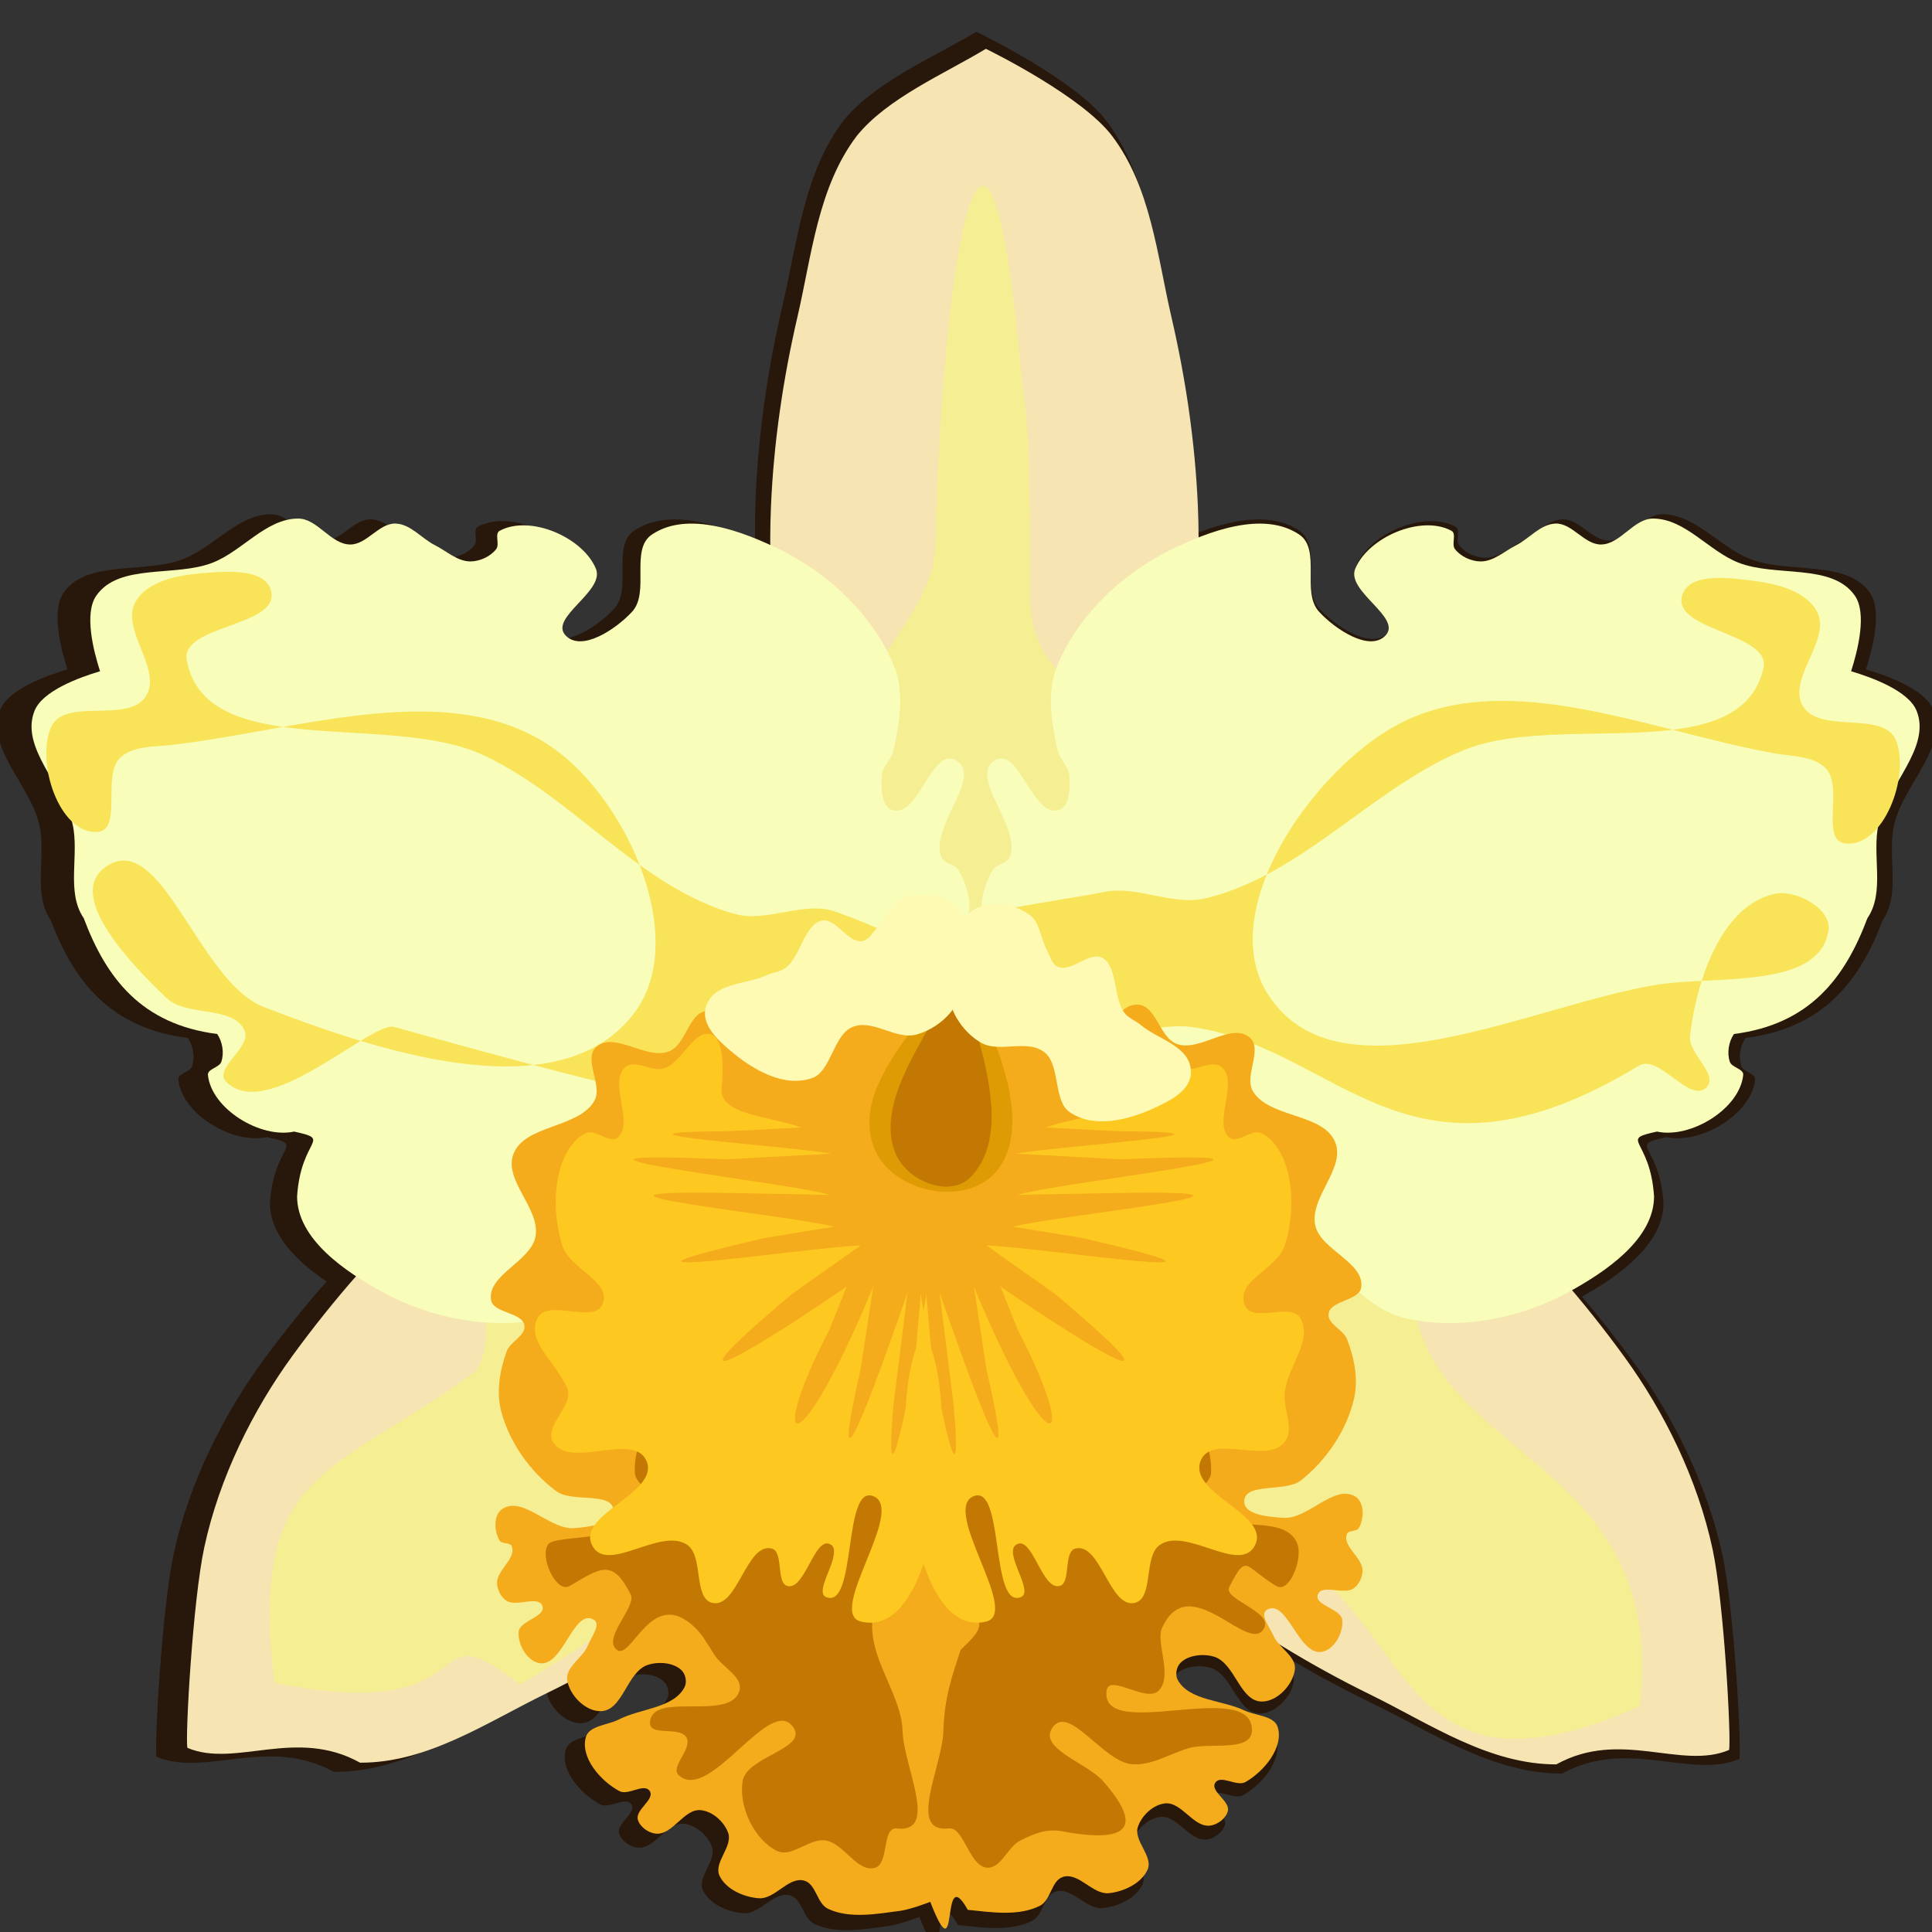
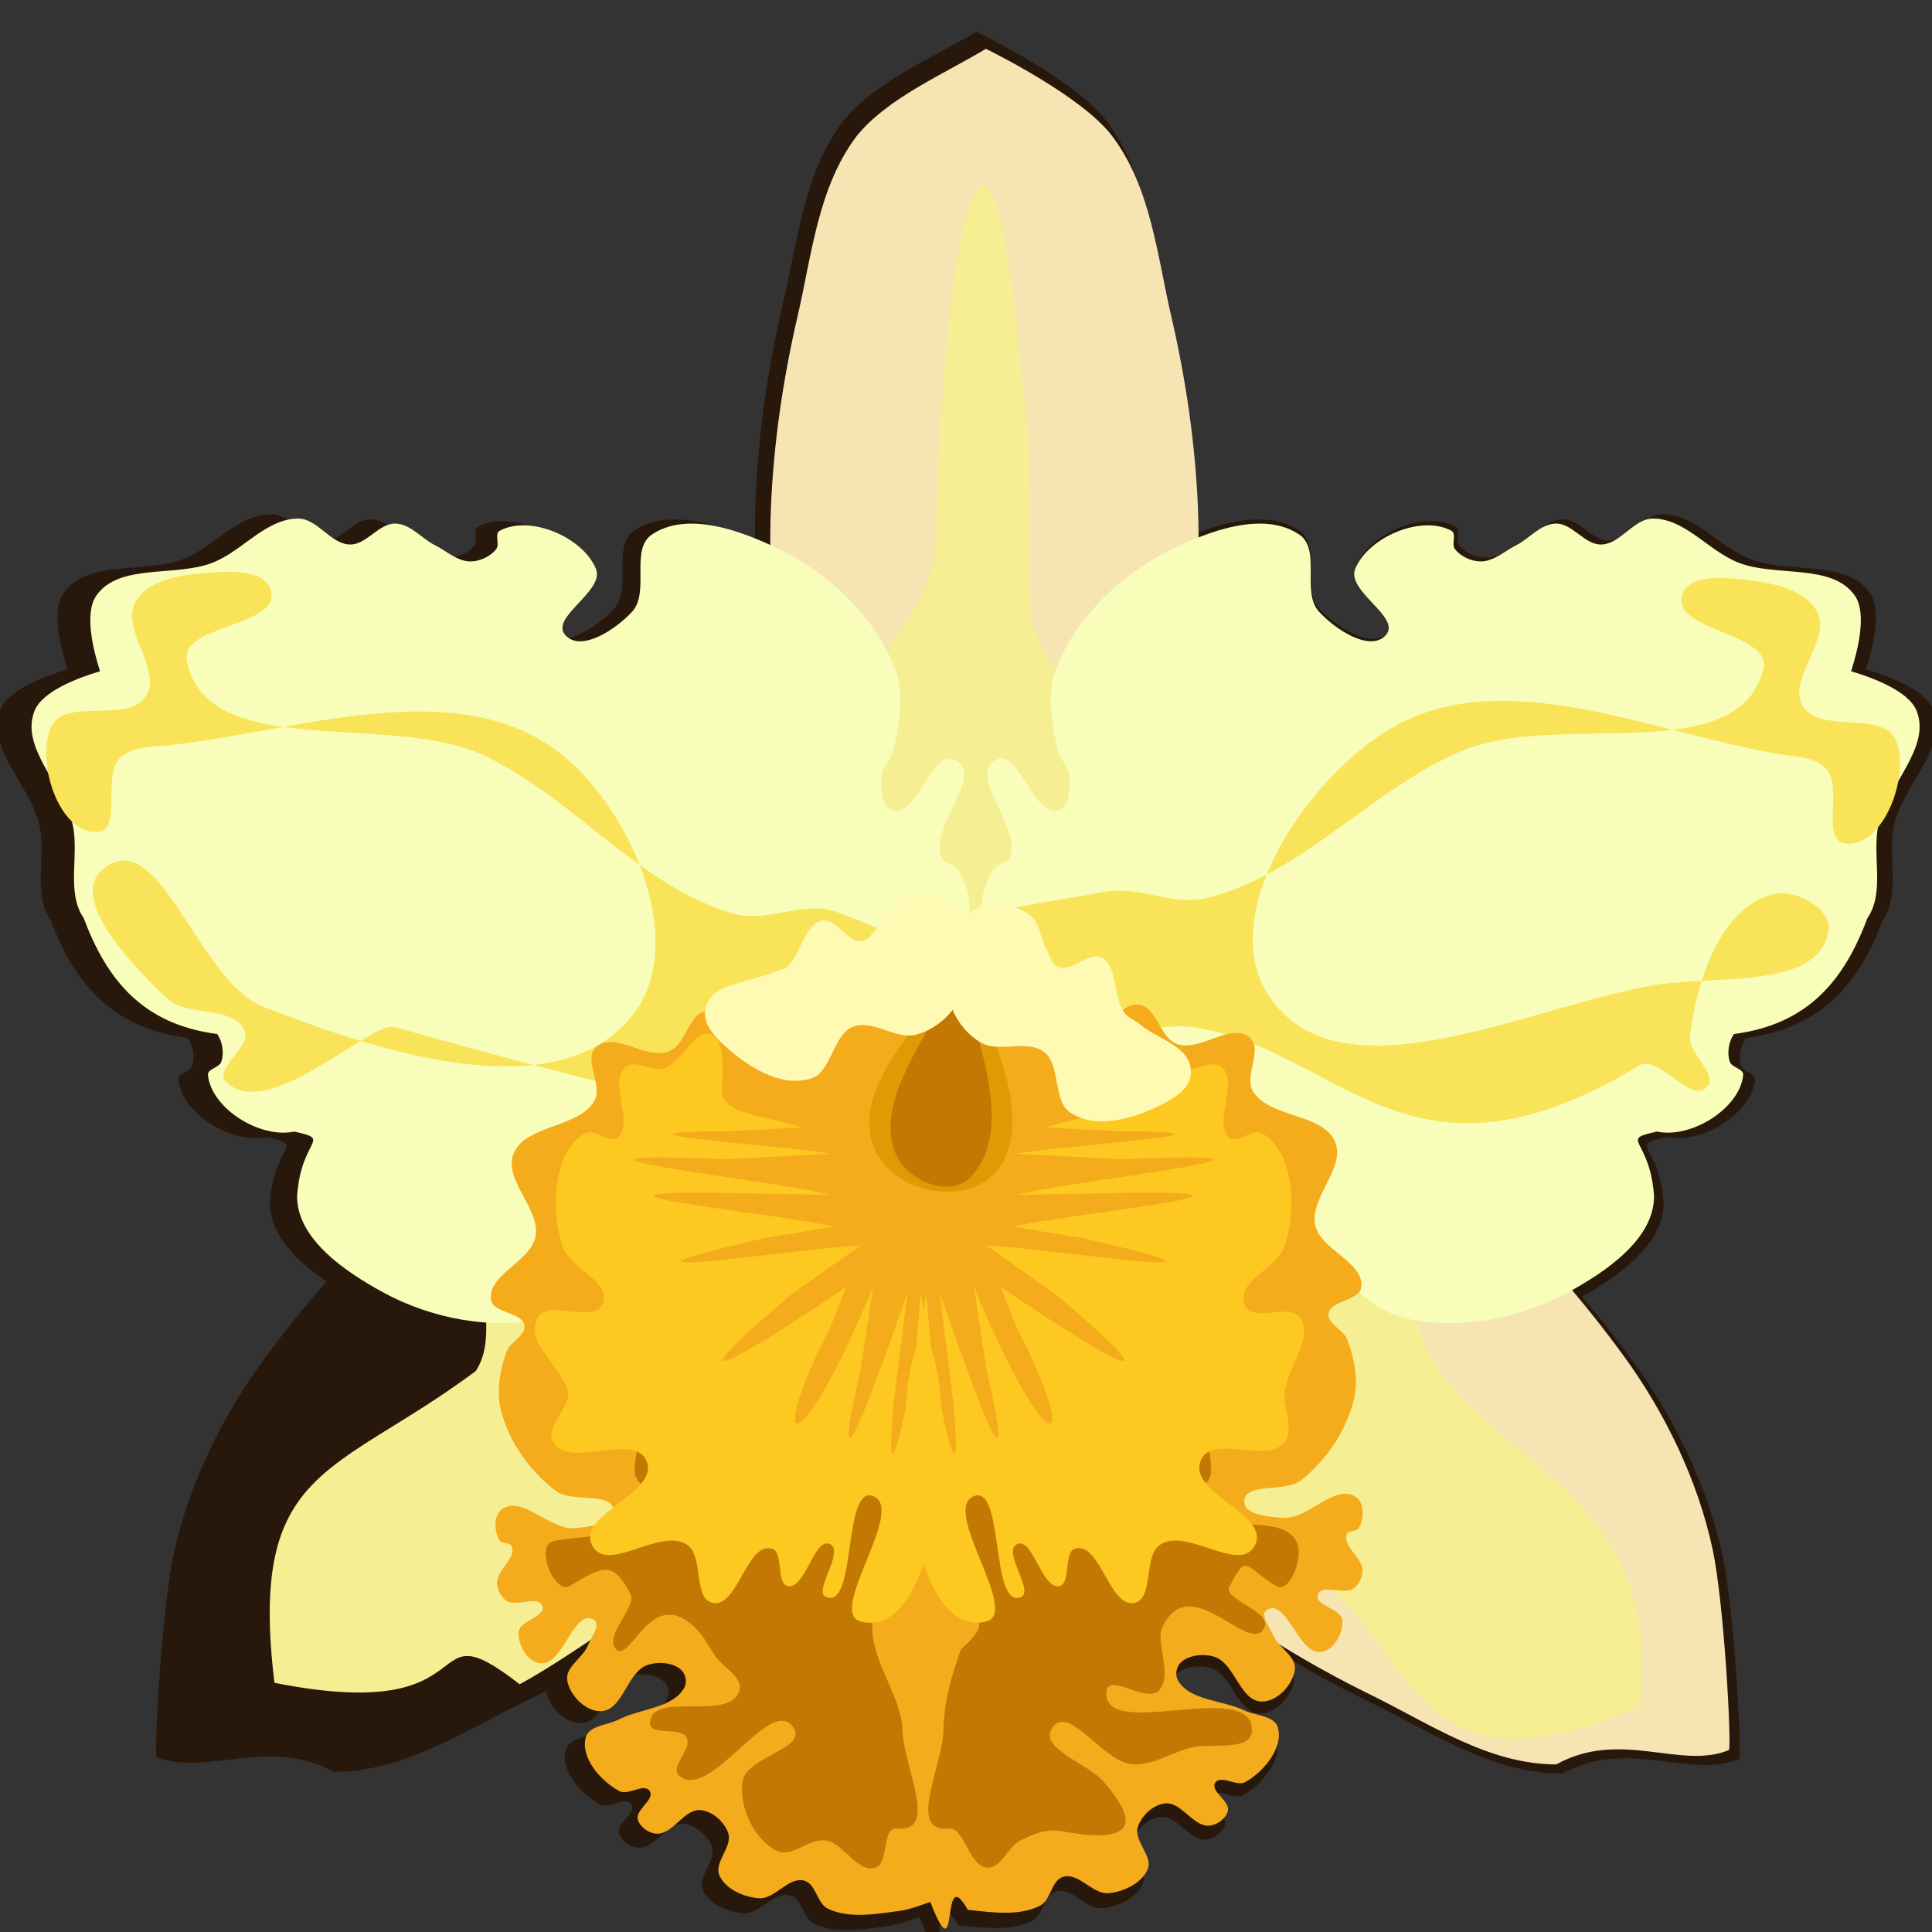
<svg xmlns="http://www.w3.org/2000/svg" xmlns:ns1="http://www.inkscape.org/namespaces/inkscape" xmlns:ns2="http://sodipodi.sourceforge.net/DTD/sodipodi-0.dtd" width="300" height="300" id="svg3005" version="1.1" ns1:version="0.92.1 r15371" ns2:docname="cattleya-07L.svg">
  <rect width="100%" height="100%" fill="#333333" stroke="none" />
  <title id="title4154">Cattleya</title>
  <defs id="defs3007" />
  <ns2:namedview id="base" pagecolor="#ffffff" bordercolor="#666666" borderopacity="1.0" ns1:pageopacity="0.0" ns1:pageshadow="2" ns1:zoom="1.78" ns1:cx="150" ns1:cy="150" ns1:document-units="px" ns1:current-layer="layer1" showgrid="false" ns1:window-width="1215" ns1:window-height="776" ns1:window-x="65" ns1:window-y="24" ns1:window-maximized="1" ns1:snap-global="false" ns1:snap-bbox="true" ns1:snap-nodes="false" ns1:bbox-nodes="true" />
  <g ns1:label="Camada 1" ns1:groupmode="layer" id="layer1" transform="translate(0,-752.362)">
    <path style="fill:#28170b;fill-opacity:1;fill-rule:evenodd;stroke:none;stroke-width:1.243px;stroke-linecap:butt;stroke-linejoin:miter;stroke-opacity:1" d="m 151.606,757.302 c -6.571,3.928 -15.698,7.742 -20.589,13.736 -6.182,8.076 -7.169,18.783 -9.449,28.501 -2.304,9.818 -3.792,19.854 -4.227,29.899 -0.1,2.302 -0.112,4.604 -0.09,6.905 -5.992,-2.715 -13.59,-5.042 -18.756,-1.601 -3.55,2.364 -0.274,9.072 -3.16,12.176 -2.523,2.713 -8.049,6.417 -10.609,3.735 -2.685,-2.814 6.316,-6.951 4.839,-10.512 -2.062,-4.971 -10.5,-8.573 -15.335,-6.003 -0.887,0.471 0.044,2.117 -0.57,2.898 -0.92,1.172 -2.569,1.928 -4.085,1.944 -2.083,0.022 -3.816,-1.634 -5.671,-2.555 -2.135,-1.06 -3.88,-3.329 -6.275,-3.416 -2.677,-0.097 -4.604,3.344 -7.282,3.301 -3.102,-0.05 -5.2,-4.118 -8.302,-4.095 -5.105,0.039 -8.817,5.085 -13.552,6.943 -5.994,2.352 -15.005,0.039 -18.622,5.251 -1.926,2.775 -0.463,8.575 0.616,11.899 -3.428,1.011 -9.175,3.115 -10.44,6.229 -2.377,5.848 4.675,11.777 6.066,17.917 1.099,4.851 -1.083,10.682 1.769,14.803 3.594,9.479 9.201,16.745 21.289,18.282 0.843,1.226 1.134,2.977 0.66,4.378 -0.316,0.934 -2.237,1.114 -2.136,2.093 0.552,5.334 8.37,10.073 13.751,8.921 6.201,1.345 1.08,0.953 0.467,10.22 4.82e-4,4.969 4.176,9.077 8.802,12.202 -3.351,3.808 -6.546,7.776 -9.576,11.877 -6.387,8.645 -11.737,19.295 -14.142,30.316 -1.835,8.406 -3.063,29.971 -2.689,31.609 7.655,3.213 17.287,-3.298 27.53,2.341 10.776,0.046 20.181,-6.349 29.656,-10.911 1.133,-0.545 2.259,-1.106 3.381,-1.676 0.004,0.044 0.002,0.086 0.008,0.129 0.343,2.319 2.839,4.934 5.324,4.904 3.614,-0.04 4.153,-6.262 7.592,-7.32 1.699,-0.523 4.012,-0.344 5.278,0.839 0.689,0.644 0.942,1.883 0.509,2.704 -1.748,3.322 -7.026,3.338 -10.49,5.096 -1.765,0.895 -4.721,0.954 -5.242,2.777 -0.913,3.195 2.307,6.904 5.362,8.518 1.392,0.735 3.882,-1.296 4.791,-0.06 0.979,1.331 -2.306,2.972 -1.867,4.539 0.318,1.137 1.657,2.121 2.9,2.226 2.704,0.229 4.45,-3.973 7.149,-3.704 1.912,0.191 3.722,1.849 4.352,3.561 0.8,2.174 -2.366,4.695 -1.368,6.794 0.996,2.095 3.835,3.371 6.267,3.537 2.573,0.176 4.659,-3.386 7.161,-2.797 1.983,0.468 2.048,3.62 3.882,4.47 3.44,1.592 7.703,0.807 11.505,0.309 1.653,-0.216 4.779,-1.413 4.779,-1.413 4.792,12.163 1.463,-6.691 5.984,1.26 3.814,0.388 8.097,1.05 11.495,-0.641 1.811,-0.901 1.794,-4.056 3.764,-4.581 2.486,-0.661 4.662,2.841 7.229,2.591 2.426,-0.236 5.233,-1.592 6.175,-3.716 0.944,-2.127 -2.285,-4.554 -1.542,-6.751 0.585,-1.729 2.353,-3.438 4.259,-3.684 2.692,-0.346 4.544,3.802 7.241,3.496 1.239,-0.141 2.551,-1.162 2.84,-2.307 0.398,-1.579 -2.929,-3.125 -1.985,-4.483 0.876,-1.262 3.419,0.695 4.791,-0.082 3.013,-1.701 6.137,-5.502 5.142,-8.669 -0.568,-1.808 -3.527,-1.78 -5.314,-2.625 -3.508,-1.658 -8.783,-1.524 -10.617,-4.795 -0.453,-0.809 -0.235,-2.054 0.437,-2.718 1.235,-1.22 3.546,-1.462 5.258,-0.988 3.465,0.959 4.163,7.164 7.777,7.1 2.485,-0.036 4.911,-2.727 5.194,-5.055 0.236,-1.937 -2.203,-3.25 -3.219,-4.983 4.935,3.059 10.029,5.857 15.241,8.383 9.463,4.588 18.854,11.005 29.63,10.988 10.257,-5.612 19.874,0.927 27.536,-2.265 0.378,-1.637 -0.799,-23.207 -2.613,-31.617 -2.378,-11.027 -7.7,-21.692 -14.066,-30.354 -2.474,-3.367 -5.06,-6.646 -7.751,-9.822 5.862,-3.281 12.659,-8.205 12.66,-14.553 -0.612,-9.267 -5.734,-8.875 0.467,-10.22 5.381,1.153 13.199,-3.587 13.751,-8.921 0.101,-0.978 -1.82,-1.159 -2.136,-2.093 -0.474,-1.401 -0.183,-3.152 0.66,-4.378 12.088,-1.538 17.695,-8.803 21.289,-18.282 2.851,-4.121 0.668,-9.952 1.767,-14.803 1.391,-6.141 8.445,-12.07 6.068,-17.917 -1.266,-3.114 -7.013,-5.218 -10.44,-6.229 1.079,-3.323 2.541,-9.124 0.616,-11.899 -3.617,-5.212 -12.628,-2.899 -18.622,-5.251 -4.735,-1.858 -8.447,-6.904 -13.552,-6.943 -3.102,-0.023 -5.2,4.045 -8.302,4.094 -2.678,0.043 -4.607,-3.398 -7.284,-3.301 -2.395,0.087 -4.138,2.356 -6.273,3.416 -1.856,0.921 -3.588,2.577 -5.671,2.555 -1.516,-0.016 -3.167,-0.772 -4.087,-1.944 -0.613,-0.782 0.319,-2.427 -0.568,-2.898 -4.835,-2.57 -13.273,1.032 -15.335,6.003 -1.477,3.561 7.524,7.698 4.839,10.512 -2.559,2.681 -8.087,-1.022 -10.611,-3.735 -2.886,-3.104 0.392,-9.812 -3.159,-12.176 -4.46,-2.971 -10.733,-1.633 -16.224,0.532 0.004,-1.945 -0.02,-3.891 -0.104,-5.836 -0.435,-10.046 -1.923,-20.082 -4.227,-29.899 -2.281,-9.718 -3.27,-20.425 -9.451,-28.501 -4.715,-6.159 -18.782,-13.085 -20.118,-13.736 z" id="path5061" ns1:connector-curvature="0" />
    <g id="g4848" style="fill:#f6e4b2;fill-opacity:1;stroke:none" transform="matrix(1.155,0,0,1.221,-330.555,-391.104)">
      <path ns1:transform-center-y="-61.948108" ns1:transform-center-x="1.0935208" ns2:nodetypes="cscccccccsccc" ns1:connector-curvature="0" id="path4836" d="m 401.377,953.788 c -5.213,6.514 -6.045,15.153 -7.968,22.991 -1.943,7.92 -3.198,16.015 -3.565,24.119 -0.488,10.784 0.969,21.571 1.826,32.336 0.67,8.422 -3.016,18.454 2.591,25.224 5.208,6.287 24.258,8.765 24.258,8.765 4.453,-0.037 18.771,-2.8 24.301,-8.765 5.608,-6.77 1.921,-16.802 2.591,-25.224 0.857,-10.765 2.316,-21.552 1.828,-32.336 -0.367,-8.104 -1.622,-16.199 -3.565,-24.119 -1.923,-7.839 -2.757,-16.477 -7.97,-22.991 -3.976,-4.969 -15.838,-10.556 -16.966,-11.08 -5.541,3.169 -13.237,6.246 -17.362,11.08 z" style="fill:#f6e4b2;fill-opacity:1;fill-rule:evenodd;stroke:none;stroke-width:1.026px;stroke-linecap:butt;stroke-linejoin:miter;stroke-opacity:1" />
-       <path style="fill:#f6e4b2;fill-opacity:1;fill-rule:evenodd;stroke:none;stroke-width:1.119px;stroke-linecap:butt;stroke-linejoin:miter;stroke-opacity:1" d="m 334.604,1160.668 c 9.087,0.037 17.02,-5.12 25.01,-8.8 8.072,-3.718 15.829,-8.144 22.991,-13.337 9.531,-6.91 17.747,-15.488 26.351,-23.537 6.731,-6.297 17.786,-9.957 19.765,-19.359 1.838,-8.731 -8.946,-26.727 -8.946,-26.727 -3.046,-3.787 -15.097,-14.171 -23.93,-14.852 -9.572,-0.202 -15.635,9.772 -23.274,14.921 -9.764,6.582 -19.955,12.662 -28.825,20.408 -6.665,5.821 -12.722,12.397 -18.163,19.442 -5.386,6.973 -9.896,15.565 -11.925,24.455 -1.547,6.781 -2.584,24.177 -2.269,25.498 6.455,2.592 14.578,-2.661 23.216,1.888 z" id="path4841" ns1:connector-curvature="0" ns2:nodetypes="cscccccccsccc" ns1:transform-center-x="48.814919" ns1:transform-center-y="39.197776" />
      <path ns1:transform-center-y="39.335358" ns1:transform-center-x="-48.667999" ns2:nodetypes="cscccccccsccc" ns1:connector-curvature="0" id="path4843" d="m 495.428,1160.883 c -9.087,0.014 -17.007,-5.164 -24.987,-8.864 -8.062,-3.739 -15.808,-8.185 -22.956,-13.395 -9.513,-6.934 -17.707,-15.533 -26.291,-23.604 -6.715,-6.314 -17.76,-10.002 -19.715,-19.41 -1.815,-8.736 9.014,-26.704 9.014,-26.704 3.056,-3.78 15.133,-14.132 23.968,-14.791 9.573,-0.177 15.61,9.812 23.236,14.98 9.748,6.606 19.923,12.713 28.773,20.481 6.65,5.838 12.69,12.429 18.113,19.488 5.368,6.987 9.856,15.59 11.862,24.486 1.53,6.785 2.523,24.183 2.204,25.504 -6.462,2.575 -14.571,-2.698 -23.22,1.829 z" style="fill:#f6e4b2;fill-opacity:1;fill-rule:evenodd;stroke:none;stroke-width:1.119px;stroke-linecap:butt;stroke-linejoin:miter;stroke-opacity:1" />
    </g>
    <g transform="matrix(0.815,0,0,1.052,-187.659,-217.968)" style="fill:#f5ee93;fill-opacity:1;stroke:none" id="g4848-3">
      <path style="fill:#f5ee93;fill-opacity:1;fill-rule:evenodd;stroke:none;stroke-width:1.026px;stroke-linecap:butt;stroke-linejoin:miter;stroke-opacity:1" d="m 408.457,1003.035 c -0.488,10.784 -17.643,19.434 -16.787,30.2 0.67,8.422 -3.016,18.454 2.591,25.224 5.208,6.287 24.258,8.765 24.258,8.765 4.453,-0.037 18.771,-2.8 24.301,-8.765 5.608,-6.77 -4.283,-15.733 -3.613,-24.155 0.857,-10.765 -12.16,-11.938 -12.649,-22.722 -0.367,-8.104 0.446,-24.211 -1.497,-32.131 -6.551,-58.58 -15.331,-19.477 -16.605,23.585 z" id="path4836-6" ns1:connector-curvature="0" ns2:nodetypes="ccccccccc" ns1:transform-center-x="1.0935208" ns1:transform-center-y="-61.948108" />
      <path ns1:transform-center-y="43.644606" ns1:transform-center-x="60.754622" ns2:nodetypes="ccccccccccc" ns1:connector-curvature="0" id="path4841-7" d="m 329.264,1170.97 c 10.046,-4.14 33,-16.979 41.914,-22.761 11.862,-7.694 22.087,-17.245 32.796,-26.207 8.378,-7.011 22.136,-11.087 24.599,-21.555 2.287,-9.722 -11.134,-29.759 -11.134,-29.759 -3.791,-4.217 -18.79,-15.779 -29.783,-16.537 -11.913,-0.225 -19.459,10.881 -28.966,16.614 -12.153,7.328 -24.836,14.098 -35.875,22.723 -8.295,6.481 4.847,23.418 -1.925,31.262 -27.022,15.57 -43.346,13.908 -38.346,46.006 42.043,6.467 26.864,-11.734 46.721,0.215 z" style="fill:#f5ee93;fill-opacity:1;fill-rule:evenodd;stroke:none;stroke-width:1.317px;stroke-linecap:butt;stroke-linejoin:miter;stroke-opacity:1" />
      <path style="fill:#f5ee93;fill-opacity:1;fill-rule:evenodd;stroke:none;stroke-width:1.313px;stroke-linecap:butt;stroke-linejoin:miter;stroke-opacity:1" d="m 480.757,1154.765 c -9.706,-4.274 -15.151,2.02 -23.756,-3.937 -11.452,-7.928 -21.316,-17.759 -31.649,-26.987 -8.084,-7.219 -21.381,-11.436 -23.734,-22.191 -2.185,-9.988 10.852,-30.531 10.852,-30.531 3.679,-4.321 18.218,-16.158 28.853,-16.91 11.524,-0.203 18.792,11.218 27.972,17.127 11.734,7.553 23.984,14.534 34.638,23.416 -22.668,45.071 45.377,35.026 38.738,79.434 -43.122,14.989 -43.096,-8.658 -61.913,-19.422 z" id="path4843-5" ns1:connector-curvature="0" ns2:nodetypes="cccccccccc" ns1:transform-center-x="-58.588276" ns1:transform-center-y="44.972053" />
    </g>
    <g id="g4852" style="fill:#f8fdb9;fill-opacity:1;stroke:none" transform="matrix(1.101,0,0,1.132,-309.019,-301.268)">
      <path ns1:transform-center-y="-28.125508" ns1:transform-center-x="63.29662" ns2:nodetypes="csccccccsccccccccccccscsccccccccsccsccc" ns1:connector-curvature="0" id="path4822" d="m 285.548,1028.26 c -2.102,5.084 4.135,10.239 5.365,15.579 0.972,4.218 -0.958,9.288 1.564,12.871 3.179,8.242 8.136,14.559 18.827,15.896 0.745,1.066 1.003,2.588 0.583,3.807 -0.28,0.812 -1.979,0.969 -1.889,1.82 0.488,4.638 7.403,8.759 12.162,7.757 5.484,1.17 0.954,0.828 0.412,8.886 5.7e-4,5.869 6.811,10.361 12.182,13.198 6.73,3.555 15.266,5.183 22.762,3.552 3.897,-0.848 7.1,-3.774 9.834,-6.563 6.579,-6.423 5.237,5.644 6.09,6.147 15.431,0.538 25.777,0.775 39.942,-25.591 2.358,-2.847 2.236,-19.277 -0.222,-17.984 -0.231,-2.698 -2.07,-5.72 -0.707,-8.092 0.797,-1.386 3.636,-0.795 4.397,-2.2 1.17,-2.161 0.264,-5.131 -1.013,-7.235 -0.502,-0.827 -2.004,-0.856 -2.382,-1.74 -1.781,-4.158 6.066,-11.131 1.98,-13.348 -3.31,-1.796 -5.236,7.928 -8.875,6.866 -1.644,-0.48 -1.627,-3.074 -1.518,-4.715 0.085,-1.273 1.364,-2.24 1.651,-3.485 0.861,-3.733 1.574,-7.913 0.105,-11.469 -2.827,-6.839 -9.053,-12.659 -15.921,-15.963 -5.481,-2.636 -13.203,-5.475 -18.265,-2.16 -3.14,2.056 -0.241,7.888 -2.794,10.587 -2.231,2.359 -7.119,5.579 -9.382,3.248 -2.375,-2.446 5.585,-6.044 4.279,-9.14 -1.824,-4.322 -9.285,-7.452 -13.562,-5.218 -0.784,0.41 0.04,1.84 -0.502,2.519 -0.814,1.019 -2.272,1.676 -3.613,1.69 -1.842,0.019 -3.375,-1.42 -5.016,-2.221 -1.888,-0.922 -3.43,-2.896 -5.549,-2.971 -2.367,-0.084 -4.072,2.908 -6.44,2.871 -2.743,-0.043 -4.599,-3.58 -7.342,-3.56 -4.515,0.034 -7.798,4.421 -11.986,6.036 -5.301,2.045 -13.27,0.034 -16.469,4.565 -1.703,2.413 -0.41,7.456 0.544,10.345 -3.031,0.879 -8.113,2.709 -9.232,5.416 z" style="fill:#f8fdb9;fill-opacity:1;fill-rule:evenodd;stroke:none;stroke-width:1.022px;stroke-linecap:butt;stroke-linejoin:miter;stroke-opacity:1" />
      <path style="fill:#f8fdb9;fill-opacity:1;fill-rule:evenodd;stroke:none;stroke-width:1.022px;stroke-linecap:butt;stroke-linejoin:miter;stroke-opacity:1" d="m 550.975,1028.26 c 2.102,5.084 -4.135,10.239 -5.365,15.579 -0.972,4.218 0.958,9.288 -1.564,12.871 -3.179,8.242 -8.136,14.559 -18.827,15.896 -0.745,1.066 -1.003,2.588 -0.583,3.807 0.28,0.812 1.979,0.969 1.889,1.82 -0.488,4.638 -7.403,8.759 -12.162,7.757 -5.484,1.17 -0.954,0.828 -0.412,8.886 -5.7e-4,5.869 -6.811,10.361 -12.182,13.198 -6.73,3.555 -15.266,5.183 -22.762,3.552 -3.897,-0.848 -7.1,-3.774 -9.834,-6.563 -6.579,-6.423 -5.237,5.644 -6.09,6.147 -15.431,0.538 -25.777,0.775 -39.942,-25.591 -2.358,-2.847 -2.236,-19.277 0.222,-17.984 0.231,-2.698 2.07,-5.72 0.707,-8.092 -0.797,-1.386 -3.636,-0.795 -4.397,-2.2 -1.17,-2.161 -0.264,-5.131 1.013,-7.235 0.502,-0.827 2.004,-0.856 2.382,-1.74 1.781,-4.158 -6.066,-11.131 -1.98,-13.348 3.31,-1.796 5.236,7.928 8.875,6.866 1.644,-0.48 1.627,-3.074 1.518,-4.715 -0.085,-1.273 -1.364,-2.24 -1.651,-3.485 -0.861,-3.733 -1.574,-7.913 -0.105,-11.469 2.827,-6.839 9.053,-12.659 15.921,-15.963 5.481,-2.636 13.203,-5.475 18.265,-2.16 3.14,2.056 0.241,7.888 2.794,10.587 2.231,2.359 7.119,5.579 9.382,3.248 2.375,-2.446 -5.585,-6.044 -4.279,-9.14 1.824,-4.322 9.285,-7.452 13.562,-5.218 0.784,0.41 -0.04,1.84 0.502,2.519 0.814,1.019 2.272,1.676 3.613,1.69 1.842,0.019 3.375,-1.42 5.016,-2.221 1.888,-0.922 3.43,-2.896 5.549,-2.971 2.367,-0.084 4.072,2.908 6.44,2.871 2.743,-0.043 4.599,-3.58 7.342,-3.56 4.515,0.034 7.798,4.421 11.986,6.036 5.301,2.045 13.27,0.034 16.469,4.565 1.703,2.413 0.41,7.456 -0.544,10.345 3.031,0.879 8.113,2.709 9.232,5.416 z" id="path4830" ns1:connector-curvature="0" ns2:nodetypes="csccccccsccccccccccccscsccccccccsccsccc" ns1:transform-center-x="-63.296619" ns1:transform-center-y="-28.125508" />
    </g>
    <path style="fill:#f8e359;fill-opacity:1;fill-rule:evenodd;stroke:none;stroke-width:1px;stroke-linecap:butt;stroke-linejoin:miter;stroke-opacity:1" d="M 35.865 88.793 C 34.099 88.76 32.269 88.933 30.822 89.062 C 27.27 89.382 22.831 90.337 21.055 93.43 C 18.6 97.703 25.321 103.991 22.643 108.127 C 19.843 112.45 10.054 108.195 7.945 112.895 C 5.518 118.304 9.176 129.516 15.096 129.182 C 19.11 128.955 15.749 120.424 18.67 117.662 C 20.653 115.786 23.903 115.983 26.615 115.676 C 32.145 115.049 38.017 113.921 43.951 112.873 C 36.339 111.8 30.303 109.397 29 102.566 C 27.942 97.02 43.354 97.347 42.109 91.84 C 41.576 89.478 38.808 88.849 35.865 88.793 z M 43.951 112.873 C 53.989 114.289 66.769 113.391 75.08 117.264 C 83.94 121.393 91.311 128.559 99.309 134.297 C 96.585 127.304 91.919 120.771 86.797 116.828 C 75.307 107.985 59.41 110.144 43.951 112.873 z M 99.309 134.297 C 102.517 142.533 103.029 151.407 98.387 157.441 C 94.606 162.355 89.12 164.685 82.83 165.371 C 132.037 178.414 96.219 164.492 115.451 161.949 C 122.3 161.044 132.211 163.636 139.414 163.086 C 150.69 167.996 176.131 158.272 184.936 159.457 C 207.991 162.559 218.451 187.324 254.465 165.488 C 257.611 163.581 262.378 171.449 264.98 168.848 C 266.96 166.869 262.11 163.629 262.428 160.848 C 262.733 158.181 263.318 155.202 264.234 152.311 C 261.631 152.446 259.115 152.597 256.986 152.957 C 237.28 156.294 208.129 171.3 197.051 154.664 C 193.5 149.331 193.985 142.502 196.699 135.801 C 193.661 137.405 190.505 138.718 187.133 139.502 C 182.048 140.683 176.627 137.485 171.506 138.494 C 162.697 140.229 148.465 141.66 140.289 146.15 C 136.801 144.21 132.839 142.677 129.76 141.574 C 124.845 139.815 119.133 143.314 114.104 141.918 C 108.696 140.417 103.9 137.591 99.309 134.297 z M 196.699 135.801 C 207.162 130.275 216.156 121.101 227.168 116.527 C 235.999 112.86 249.471 114.585 259.742 113.322 C 244.349 109.412 228.442 105.605 215.77 113.232 C 208.275 117.744 200.405 126.651 196.699 135.801 z M 259.742 113.322 C 265.165 114.7 270.525 116.09 275.656 116.998 C 278.344 117.474 281.61 117.362 283.512 119.32 C 286.313 122.204 282.591 130.584 286.592 130.98 C 292.492 131.566 296.623 120.52 294.428 115.012 C 292.521 110.227 282.561 114.063 279.947 109.625 C 277.447 105.379 284.427 99.381 282.156 95.008 C 280.513 91.843 276.119 90.7 272.584 90.23 C 268.743 89.72 262.203 88.786 261.189 92.525 C 259.712 97.975 275.123 98.303 273.83 103.799 C 272.328 110.185 266.788 112.456 259.742 113.322 z M 264.234 152.311 C 272.992 151.855 282.915 151.605 283.936 144.412 C 284.408 141.08 278.823 138.062 275.541 138.805 C 269.821 140.099 266.236 145.994 264.234 152.311 z M 82.83 165.371 C 76.875 163.793 69.924 161.9 61.221 159.461 C 60.267 159.194 58.355 160.194 56 161.625 C 65.001 164.341 74.604 166.268 82.83 165.371 z M 56 161.625 C 50.63 160.004 45.474 158.108 40.961 156.367 C 30.746 152.426 24.939 128.145 16.217 134.764 C 10.274 139.274 20.457 149.817 25.857 154.965 C 29.027 157.986 36.221 156.033 37.971 160.047 C 39.089 162.613 33.139 165.915 35.08 167.932 C 39.722 172.753 49.609 165.507 56 161.625 z " transform="translate(0,752.362)" id="path4570" />
    <path style="fill:#f4ab1c;fill-opacity:1;fill-rule:evenodd;stroke:none;stroke-width:1.123px;stroke-linecap:butt;stroke-linejoin:miter;stroke-opacity:1" d="m 135.751,901.123 c -0.647,-0.006 -1.235,0.095 -1.703,0.35 -2.439,1.327 -0.448,6.022 -2.721,7.594 -3.153,2.18 -9.087,-2.635 -11.668,0.145 -2.075,2.235 3.79,7.48 1.027,8.883 -4.19,2.128 -6.096,-9.061 -10.829,-8.762 -2.966,0.188 -3.242,5.244 -6.002,6.301 -3.48,1.333 -8.412,-3.132 -11.21,-0.75 -2.211,1.882 1.061,5.987 -0.378,8.456 -2.454,4.211 -10.725,3.658 -12.517,8.161 -1.648,4.14 4.191,8.495 3.402,12.856 -0.704,3.892 -7.529,5.972 -6.897,9.872 0.338,2.081 4.827,1.861 5.176,3.94 0.266,1.583 -2.211,2.519 -2.759,4.037 -1.068,2.96 -1.642,6.321 -0.836,9.35 1.272,4.78 4.46,9.312 8.531,12.35 2.477,1.848 8.745,0.005 8.901,3.003 0.111,2.12 -3.82,2.558 -6.04,2.743 -3.876,0.323 -8.041,-5.1 -11.233,-2.973 -1.41,0.94 -1.267,3.477 -0.416,4.897 0.345,0.575 1.618,0.252 1.876,0.867 0.804,1.915 -2.399,3.75 -2.273,5.812 0.061,0.993 0.584,2.07 1.43,2.651 1.534,1.052 4.961,-0.874 5.609,0.819 0.642,1.676 -3.56,2.269 -3.691,4.051 -0.142,1.929 1.312,4.578 3.319,4.851 3.607,0.49 5.199,-8.544 8.33,-6.775 1.232,0.696 -0.383,2.735 -0.893,4.014 -0.768,1.927 -3.51,3.338 -3.211,5.377 0.335,2.283 2.765,4.858 5.185,4.828 3.52,-0.039 4.045,-6.166 7.394,-7.208 1.655,-0.515 3.909,-0.34 5.142,0.825 0.671,0.634 0.917,1.854 0.496,2.662 -1.702,3.271 -6.844,3.288 -10.218,5.019 -1.719,0.882 -4.597,0.938 -5.104,2.733 -0.889,3.146 2.245,6.798 5.221,8.387 1.356,0.724 3.782,-1.275 4.667,-0.058 0.953,1.311 -2.246,2.927 -1.819,4.469 0.31,1.119 1.614,2.088 2.823,2.191 2.634,0.225 4.334,-3.911 6.963,-3.646 1.862,0.188 3.625,1.821 4.238,3.506 0.779,2.141 -2.304,4.621 -1.331,6.688 0.97,2.063 3.736,3.319 6.105,3.483 2.506,0.174 4.538,-3.334 6.974,-2.754 1.932,0.46 1.994,3.564 3.78,4.4 3.351,1.568 7.502,0.795 11.205,0.306 1.61,-0.213 4.654,-1.391 4.654,-1.391 4.667,11.975 1.426,-6.589 5.83,1.239 3.714,0.382 7.886,1.034 11.195,-0.631 1.764,-0.887 1.747,-3.992 3.666,-4.508 2.421,-0.65 4.54,2.797 7.04,2.551 2.363,-0.233 5.096,-1.569 6.013,-3.659 0.919,-2.095 -2.224,-4.484 -1.5,-6.647 0.57,-1.702 2.29,-3.386 4.147,-3.628 2.622,-0.341 4.427,3.744 7.054,3.443 1.207,-0.138 2.485,-1.145 2.766,-2.272 0.387,-1.554 -2.854,-3.077 -1.935,-4.415 0.854,-1.243 3.33,0.685 4.667,-0.079 2.934,-1.674 5.976,-5.417 5.007,-8.535 -0.553,-1.78 -3.433,-1.752 -5.174,-2.584 -3.417,-1.632 -8.555,-1.5 -10.34,-4.721 -0.442,-0.796 -0.229,-2.022 0.425,-2.676 1.203,-1.201 3.453,-1.441 5.121,-0.974 3.375,0.944 4.054,7.053 7.574,6.99 2.42,-0.035 4.784,-2.684 5.06,-4.977 0.246,-2.047 -2.53,-3.378 -3.348,-5.282 -0.542,-1.264 -2.207,-3.255 -0.993,-3.987 3.085,-1.859 4.907,7.126 8.501,6.531 2,-0.331 3.385,-3.021 3.193,-4.946 -0.177,-1.777 -4.392,-2.249 -3.794,-3.942 0.605,-1.711 4.08,0.116 5.586,-0.981 0.831,-0.605 1.324,-1.697 1.359,-2.691 0.073,-2.064 -3.175,-3.806 -2.421,-5.744 0.242,-0.622 1.523,-0.336 1.853,-0.921 0.815,-1.444 0.894,-3.985 -0.539,-4.883 -3.245,-2.034 -7.272,3.508 -11.155,3.298 -2.224,-0.121 -6.163,-0.444 -6.106,-2.567 0.08,-3.001 6.391,-1.341 8.819,-3.26 3.992,-3.155 7.062,-7.777 8.211,-12.593 0.728,-3.052 0.071,-6.394 -1.073,-9.322 -0.586,-1.502 -3.086,-2.366 -2.861,-3.956 0.296,-2.089 4.789,-1.998 5.073,-4.089 0.533,-3.917 -6.345,-5.798 -7.149,-9.668 -0.9,-4.336 4.825,-8.86 3.072,-12.95 -1.907,-4.449 -10.16,-3.657 -12.721,-7.795 -1.502,-2.426 1.664,-6.624 -0.595,-8.442 -2.858,-2.301 -7.674,2.306 -11.187,1.075 -2.787,-0.977 -3.191,-6.023 -6.161,-6.125 -4.738,-0.162 -6.355,11.078 -10.598,9.072 -2.798,-1.323 2.931,-6.735 0.799,-8.91 -2.651,-2.704 -8.46,2.281 -11.667,0.193 -2.313,-1.506 -0.443,-6.256 -2.915,-7.512 -2.528,-1.284 -8.373,1.917 -8.373,1.917 -0.357,1.261 -1.262,0.887 -1.409,0.02 0,0 -3.912,-2.001 -6.716,-2.024 z" id="path4820" ns1:connector-curvature="0" ns2:nodetypes="cccccccccccsccccccccccccccccccccscccccccccccccccccccccccccccsccccccccccccccccccccsccccccccccccc" ns1:transform-center-y="73.224252" ns1:transform-center-x="-0.72802928" />
    <g style="fill:#c27802;fill-opacity:1;stroke:none" id="g4893" transform="matrix(0.893,0,0,0.932,17.936,72.866)">
      <path ns2:nodetypes="aaasccccccaccaaaaaaaaaassssssaa" ns1:connector-curvature="0" id="path4856" d="m 93.575,967.52 c 2.71,-0.029 1.531,5.566 3.636,7.272 2.238,1.814 5.736,3.363 8.363,2.182 5.763,-2.591 6.555,-19.535 8.594,-16.896 4.037,5.227 0.866,13.248 0.998,12.717 l 0.441,7.364 c 4.911,8.755 -0.551,5.346 7.92,-9.077 l 1.319,14.255 c 0.907,4.519 -4.08,15.666 6.927,-12.093 l 3.812,9.947 c 0,0 -4.23,11.38 -4.008,17.275 0.22,5.865 5.109,11.451 5.268,16.87 0.139,6.042 6.505,17.268 -1.091,16.363 -2.494,-0.081 -1.245,5.83 -3.636,6.545 -3.124,0.934 -5.437,-4.079 -8.666,-4.538 -2.856,-0.406 -5.881,2.97 -8.481,1.721 -3.903,-1.876 -6.606,-7.276 -5.936,-11.554 0.649,-4.145 11.204,-5.394 8.901,-8.901 -3.93,-5.985 -14.512,12.532 -19.974,7.902 -1.632,-1.383 2.369,-4.392 1.352,-6.274 -1.081,-2.001 -6.407,-0.179 -6.366,-2.453 0.098,-5.476 13.878,-0.136 15.533,-5.357 0.713,-2.249 -2.749,-3.835 -4.138,-5.741 -1.149,-1.577 -2.053,-3.373 -3.473,-4.712 -7.713,-7.27 -11.136,5.651 -13.741,3.58 -2.485,-1.976 3.534,-7.158 2.448,-9.203 -3.13,-5.891 -5.013,-4.577 -10.622,-1.398 -2.289,1.297 -5.358,-4.966 -3.672,-6.986 1.454,-1.741 15.751,0.015 18.058,-6.638 0.664,-1.915 -2.959,-3.24 -3.042,-5.265 -0.104,-2.546 0.724,-6.882 3.273,-6.909 z" style="fill:#c27802;fill-opacity:1;fill-rule:evenodd;stroke:none;stroke-width:1.268px;stroke-linecap:butt;stroke-linejoin:miter;stroke-opacity:1" />
      <path style="fill:#c27802;fill-opacity:1;fill-rule:evenodd;stroke:none;stroke-width:1.268px;stroke-linecap:butt;stroke-linejoin:miter;stroke-opacity:1" d="m 187.234,967.52 c -2.71,-0.029 -1.225,6.035 -3.636,7.272 -1.823,0.935 -4.581,0.436 -6.069,-0.973 -3.262,-3.088 -0.819,-15.807 -2.858,-13.168 -4.037,5.227 -3.447,13.822 -6.161,13.291 l -3.309,6.217 c -5.485,1.871 1.55,1.794 -6.92,-12.629 l -4.04,8.629 c -5.482,-6.088 -10.115,0.526 -11.501,7.297 5.849,17.291 11.05,14.301 4.22,20.491 -1.491,4.335 -2.838,7.971 -2.997,13.389 -0.139,6.042 -6.505,17.268 1.091,16.363 2.494,-0.081 3.434,6.354 6.504,6.545 2.449,0.153 3.572,-3.502 5.798,-4.538 2.243,-1.044 4.425,-2.031 7.264,-1.524 12.621,2.254 13.497,-1.344 7.153,-8.309 -2.825,-3.102 -11.262,-5.433 -8.901,-8.901 2.843,-4.176 8.86,5.678 13.898,6.042 3.407,0.246 6.592,-1.789 9.886,-2.693 3.653,-1.002 10.989,0.762 10.955,-3.027 -0.077,-8.702 -26.362,2.132 -25.285,-6.504 0.374,-2.998 6.873,2.047 9.063,-0.034 2.522,-2.395 -0.538,-8.029 0.576,-10.419 4.754,-10.199 15.3,4.897 17.797,-0.071 1.364,-2.714 -7.185,-4.725 -6.099,-6.77 3.13,-5.891 2.579,-3.36 8.188,-0.181 2.289,1.297 4.617,-4.53 3.672,-6.986 -2.303,-5.985 -15.876,-0.607 -18.058,-6.638 -0.69,-1.906 2.959,-3.24 3.042,-5.265 0.104,-2.546 -0.725,-6.882 -3.273,-6.909 z" id="path4889" ns1:connector-curvature="0" ns2:nodetypes="caasccccccccaassaaaaaassssaaaac" />
    </g>
    <g id="g4887" transform="matrix(0.879,0,0,0.925,17.149,77.356)" style="fill:#fdc81f;fill-opacity:1;stroke:none">
      <path style="fill:#fdc81f;fill-opacity:1;fill-rule:evenodd;stroke:none;stroke-width:1.31px;stroke-linecap:butt;stroke-linejoin:miter;stroke-opacity:1" d="M 109.682 160.453 C 107.442 160.676 105.636 165.066 103.131 165.828 C 101.182 166.421 98.573 164.235 97.061 165.701 C 94.592 168.094 98.424 174.175 96.09 176.453 C 94.767 177.744 92.581 175.124 90.992 175.871 C 89.178 176.725 87.778 178.911 87.107 181.102 C 85.937 184.922 86.149 189.498 87.35 193.305 C 88.506 196.971 94.924 198.833 93.662 202.312 C 92.431 205.708 85.039 201.395 83.473 204.637 C 81.779 208.143 85.984 210.997 88.086 215.389 C 89.344 218.017 84.435 221.339 85.9 223.814 C 88.507 228.217 98.625 222.084 100.479 226.885 C 102.349 231.73 89.732 235.049 91.938 239.771 C 94.183 244.579 102.609 236.922 106.781 239.822 C 109.343 241.603 107.686 248.103 110.652 248.816 C 114.574 249.76 115.966 239.409 119.883 240.377 C 121.787 240.847 120.545 245.715 122.311 246.189 C 125.123 246.944 126.588 238.126 129.109 239.797 C 131.103 241.118 126.208 247.109 128.381 247.934 C 133.147 249.741 130.908 230.4 135.664 232.242 C 140.86 234.254 128.381 250.356 133.723 251.711 C 138.187 252.844 141.405 248.837 143.484 242.793 C 145.563 248.837 148.78 252.844 153.244 251.711 C 158.586 250.356 146.105 234.254 151.301 232.242 C 156.057 230.4 153.82 249.741 158.586 247.934 C 160.758 247.109 155.864 241.118 157.857 239.797 C 160.378 238.126 161.842 246.944 164.654 246.189 C 166.42 245.715 165.18 240.847 167.084 240.377 C 171.001 239.409 172.393 249.76 176.314 248.816 C 179.281 248.103 177.624 241.603 180.186 239.822 C 184.358 236.922 192.784 244.579 195.029 239.771 C 197.235 235.049 184.745 231.832 186.488 226.885 C 188.094 222.33 196.817 227.472 199.617 223.814 C 201.146 221.817 199.341 218.686 199.605 216.145 C 200.011 212.239 204.017 207.982 202.045 204.637 C 200.469 201.963 194.264 205.695 193.305 202.312 C 192.253 198.601 198.461 196.971 199.617 193.305 C 200.818 189.498 201.03 184.922 199.859 181.102 C 199.188 178.911 197.789 176.725 195.975 175.871 C 194.386 175.124 192.2 177.744 190.877 176.453 C 188.543 174.175 192.375 168.094 189.906 165.701 C 188.394 164.235 185.785 166.421 183.836 165.828 C 180.973 164.957 179.025 159.347 176.297 160.635 C 173.962 161.737 174.855 168.809 174.855 168.809 C 175.376 173.125 167.172 173.214 162.471 175 L 173.881 175.58 C 198.108 175.712 163.827 177.884 157.857 179.068 L 174.125 179.939 C 212.139 178.353 163.441 183.621 158.1 185.461 L 173.639 185.17 C 204.931 184.618 164.608 188.544 157.371 190.4 L 168.055 192.143 C 201.116 199.743 161.92 193.627 153.244 193.305 L 163.928 200.861 C 187.311 220.556 166.924 207.588 155.43 199.697 L 158.1 206.381 C 168.074 225.481 163.165 228.305 151.301 199.697 L 153.244 212.482 C 159.468 239.677 148.378 207.503 145.961 200.57 L 148.145 218.004 C 149.047 228.249 148.237 228.084 146.27 218.631 C 146.042 214.868 145.509 211.552 144.648 209.287 L 143.92 200.861 C 143.765 201.804 143.634 202.532 143.484 203.422 C 143.335 202.532 143.202 201.804 143.047 200.861 L 142.318 209.287 C 141.458 211.553 140.925 214.871 140.697 218.635 C 138.73 228.084 137.918 228.248 138.82 218.004 L 141.006 200.57 C 138.588 207.503 127.499 239.677 133.723 212.482 L 135.664 199.697 C 123.8 228.305 118.893 225.481 128.867 206.381 L 131.537 199.697 C 120.042 207.588 99.656 220.556 123.039 200.861 L 133.723 193.305 C 125.047 193.627 85.851 199.743 118.912 192.143 L 129.596 190.4 C 122.359 188.544 82.036 184.618 113.328 185.17 L 128.867 185.461 C 123.526 183.621 74.828 178.353 112.842 179.939 L 129.109 179.068 C 123.139 177.884 88.859 175.712 113.086 175.58 L 124.496 175 C 119.795 173.214 111.59 173.125 112.111 168.809 C 112.111 168.809 113.005 161.737 110.67 160.635 C 110.329 160.474 110.002 160.421 109.682 160.453 z " transform="matrix(1.137,0,0,1.081,-19.501,729.838)" id="path4854" />
    </g>
    <path style="fill:#de9b03;fill-opacity:1;fill-rule:evenodd;stroke:none;stroke-width:1px;stroke-linecap:butt;stroke-linejoin:miter;stroke-opacity:1" d="m 135.657,930.405 c 2.632,7.258 14.761,9.678 19.368,3.459 6.218,-8.394 -2.517,-24.476 -6.189,-31.604 -6.033,9.657 -16.577,18.774 -13.179,28.145 z" id="path4867" ns1:connector-curvature="0" ns2:nodetypes="aaca" />
    <path style="fill:#c27802;fill-opacity:1;fill-rule:evenodd;stroke:none;stroke-width:1px;stroke-linecap:butt;stroke-linejoin:miter;stroke-opacity:1" d="m 148.755,902.707 c -2.777,8.469 -13.118,19.524 -9.826,28.457 1.68,4.559 8.537,7.364 11.819,3.94 6.956,-7.255 0.952,-21.48 -1.993,-32.397 z" id="path4865" ns1:connector-curvature="0" ns2:nodetypes="caac" />
-     <path style="fill:#fffab3;fill-opacity:1;fill-rule:evenodd;stroke:none;stroke-width:0.991px;stroke-linecap:butt;stroke-linejoin:miter;stroke-opacity:1" d="M 143.508 138.957 C 142.311 138.943 141.107 139.168 140.021 139.607 C 138.433 140.25 137.629 142.544 136.344 143.891 C 135.587 144.684 134.94 145.934 133.975 146.119 C 131.595 146.576 129.766 142.277 127.42 143.004 C 124.877 143.791 124.279 148.475 122.049 150.242 C 121.158 150.949 120.032 150.971 119.047 151.43 C 115.83 152.927 110.589 152.513 109.572 156.523 C 108.898 159.184 111.548 161.553 113.338 163.084 C 116.936 166.162 121.81 168.965 126.195 167.369 C 128.947 166.367 129.476 160.864 132.158 159.572 C 135.408 158.007 138.969 161.568 142.352 160.631 C 144.402 160.063 146.478 158.729 147.924 156.797 C 148.816 158.988 150.435 160.778 152.229 161.85 C 155.241 163.65 159.619 161.161 162.338 163.533 C 164.581 165.49 163.63 170.937 166.018 172.633 C 169.822 175.335 175.267 173.926 179.553 171.912 C 181.685 170.91 184.869 169.329 184.924 166.584 C 185.007 162.447 179.845 161.457 177.141 159.16 C 176.312 158.457 175.233 158.136 174.561 157.219 C 172.879 154.923 173.546 150.248 171.303 148.814 C 169.233 147.492 166.328 151.152 164.154 150.08 C 163.273 149.645 162.982 148.268 162.463 147.303 C 161.581 145.664 161.412 143.238 160.051 142.197 C 157.57 140.3 153.879 139.657 151.127 141.312 C 150.626 141.614 150.178 142.028 149.777 142.52 C 149.532 141.992 149.234 141.511 148.861 141.119 C 147.478 139.665 145.502 138.98 143.508 138.957 z " transform="translate(0,752.362)" id="path4904" />
+     <path style="fill:#fffab3;fill-opacity:1;fill-rule:evenodd;stroke:none;stroke-width:0.991px;stroke-linecap:butt;stroke-linejoin:miter;stroke-opacity:1" d="M 143.508 138.957 C 142.311 138.943 141.107 139.168 140.021 139.607 C 138.433 140.25 137.629 142.544 136.344 143.891 C 135.587 144.684 134.94 145.934 133.975 146.119 C 131.595 146.576 129.766 142.277 127.42 143.004 C 124.877 143.791 124.279 148.475 122.049 150.242 C 115.83 152.927 110.589 152.513 109.572 156.523 C 108.898 159.184 111.548 161.553 113.338 163.084 C 116.936 166.162 121.81 168.965 126.195 167.369 C 128.947 166.367 129.476 160.864 132.158 159.572 C 135.408 158.007 138.969 161.568 142.352 160.631 C 144.402 160.063 146.478 158.729 147.924 156.797 C 148.816 158.988 150.435 160.778 152.229 161.85 C 155.241 163.65 159.619 161.161 162.338 163.533 C 164.581 165.49 163.63 170.937 166.018 172.633 C 169.822 175.335 175.267 173.926 179.553 171.912 C 181.685 170.91 184.869 169.329 184.924 166.584 C 185.007 162.447 179.845 161.457 177.141 159.16 C 176.312 158.457 175.233 158.136 174.561 157.219 C 172.879 154.923 173.546 150.248 171.303 148.814 C 169.233 147.492 166.328 151.152 164.154 150.08 C 163.273 149.645 162.982 148.268 162.463 147.303 C 161.581 145.664 161.412 143.238 160.051 142.197 C 157.57 140.3 153.879 139.657 151.127 141.312 C 150.626 141.614 150.178 142.028 149.777 142.52 C 149.532 141.992 149.234 141.511 148.861 141.119 C 147.478 139.665 145.502 138.98 143.508 138.957 z " transform="translate(0,752.362)" id="path4904" />
  </g>
</svg>